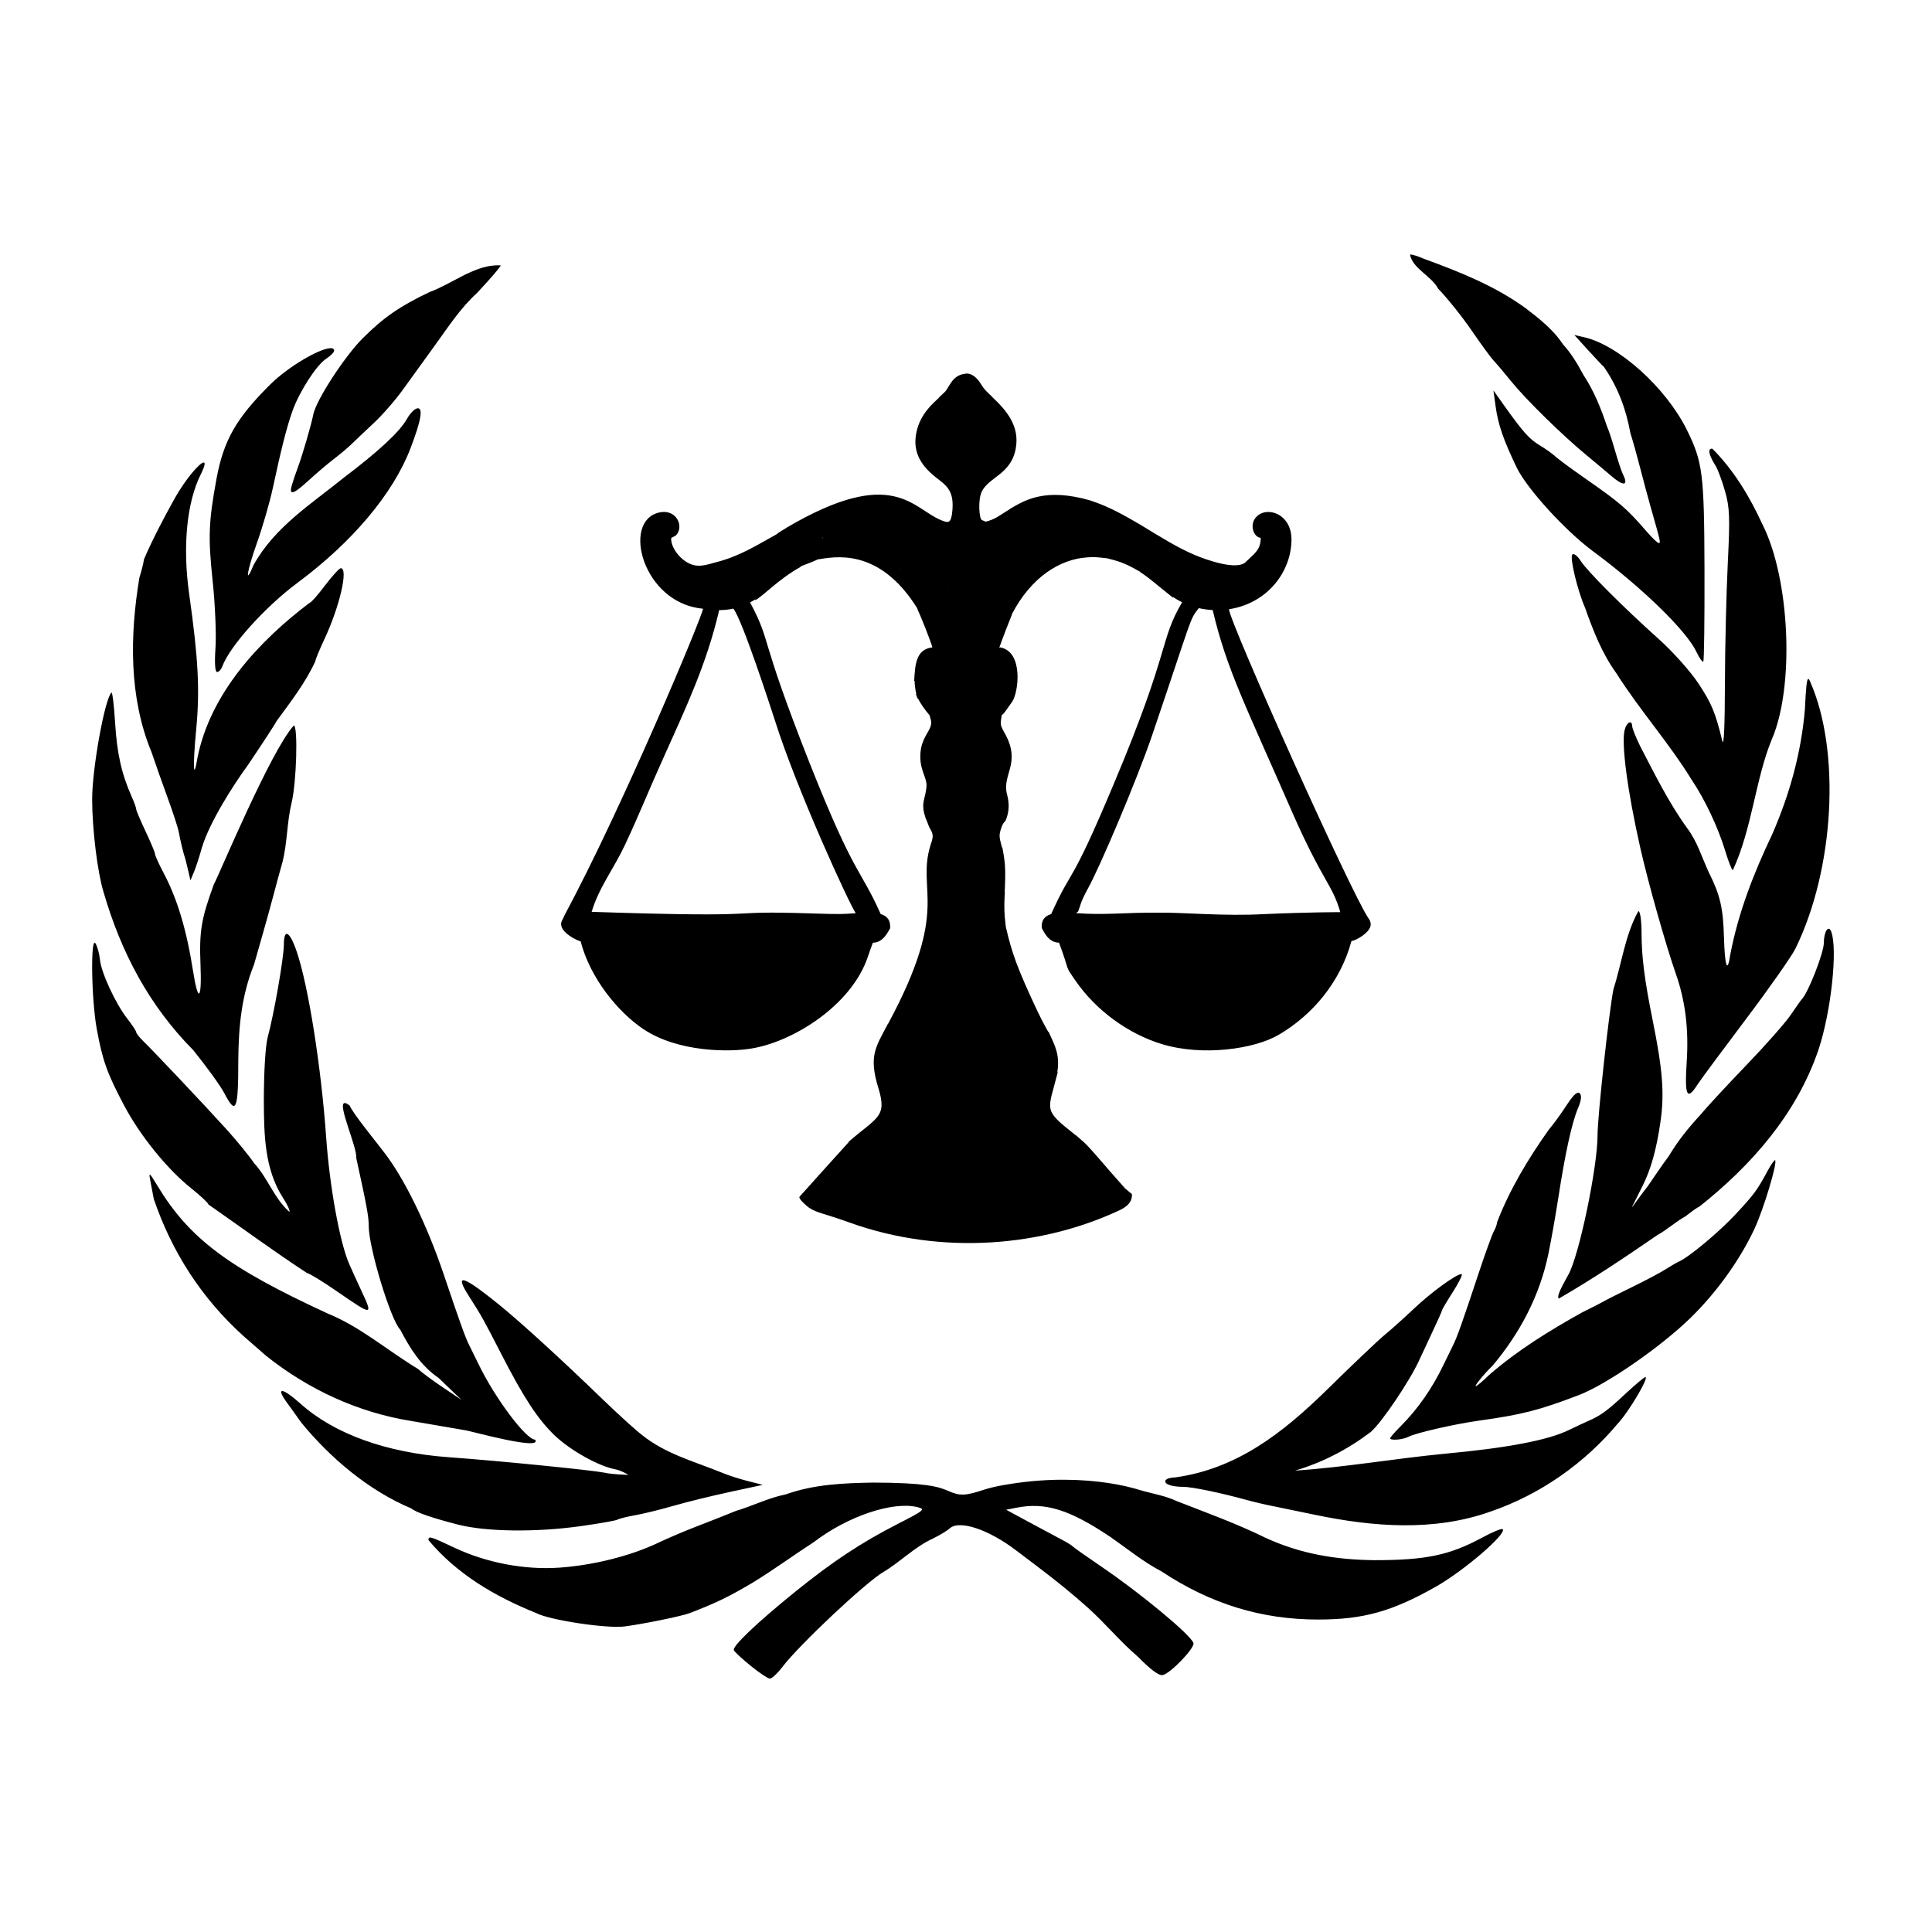
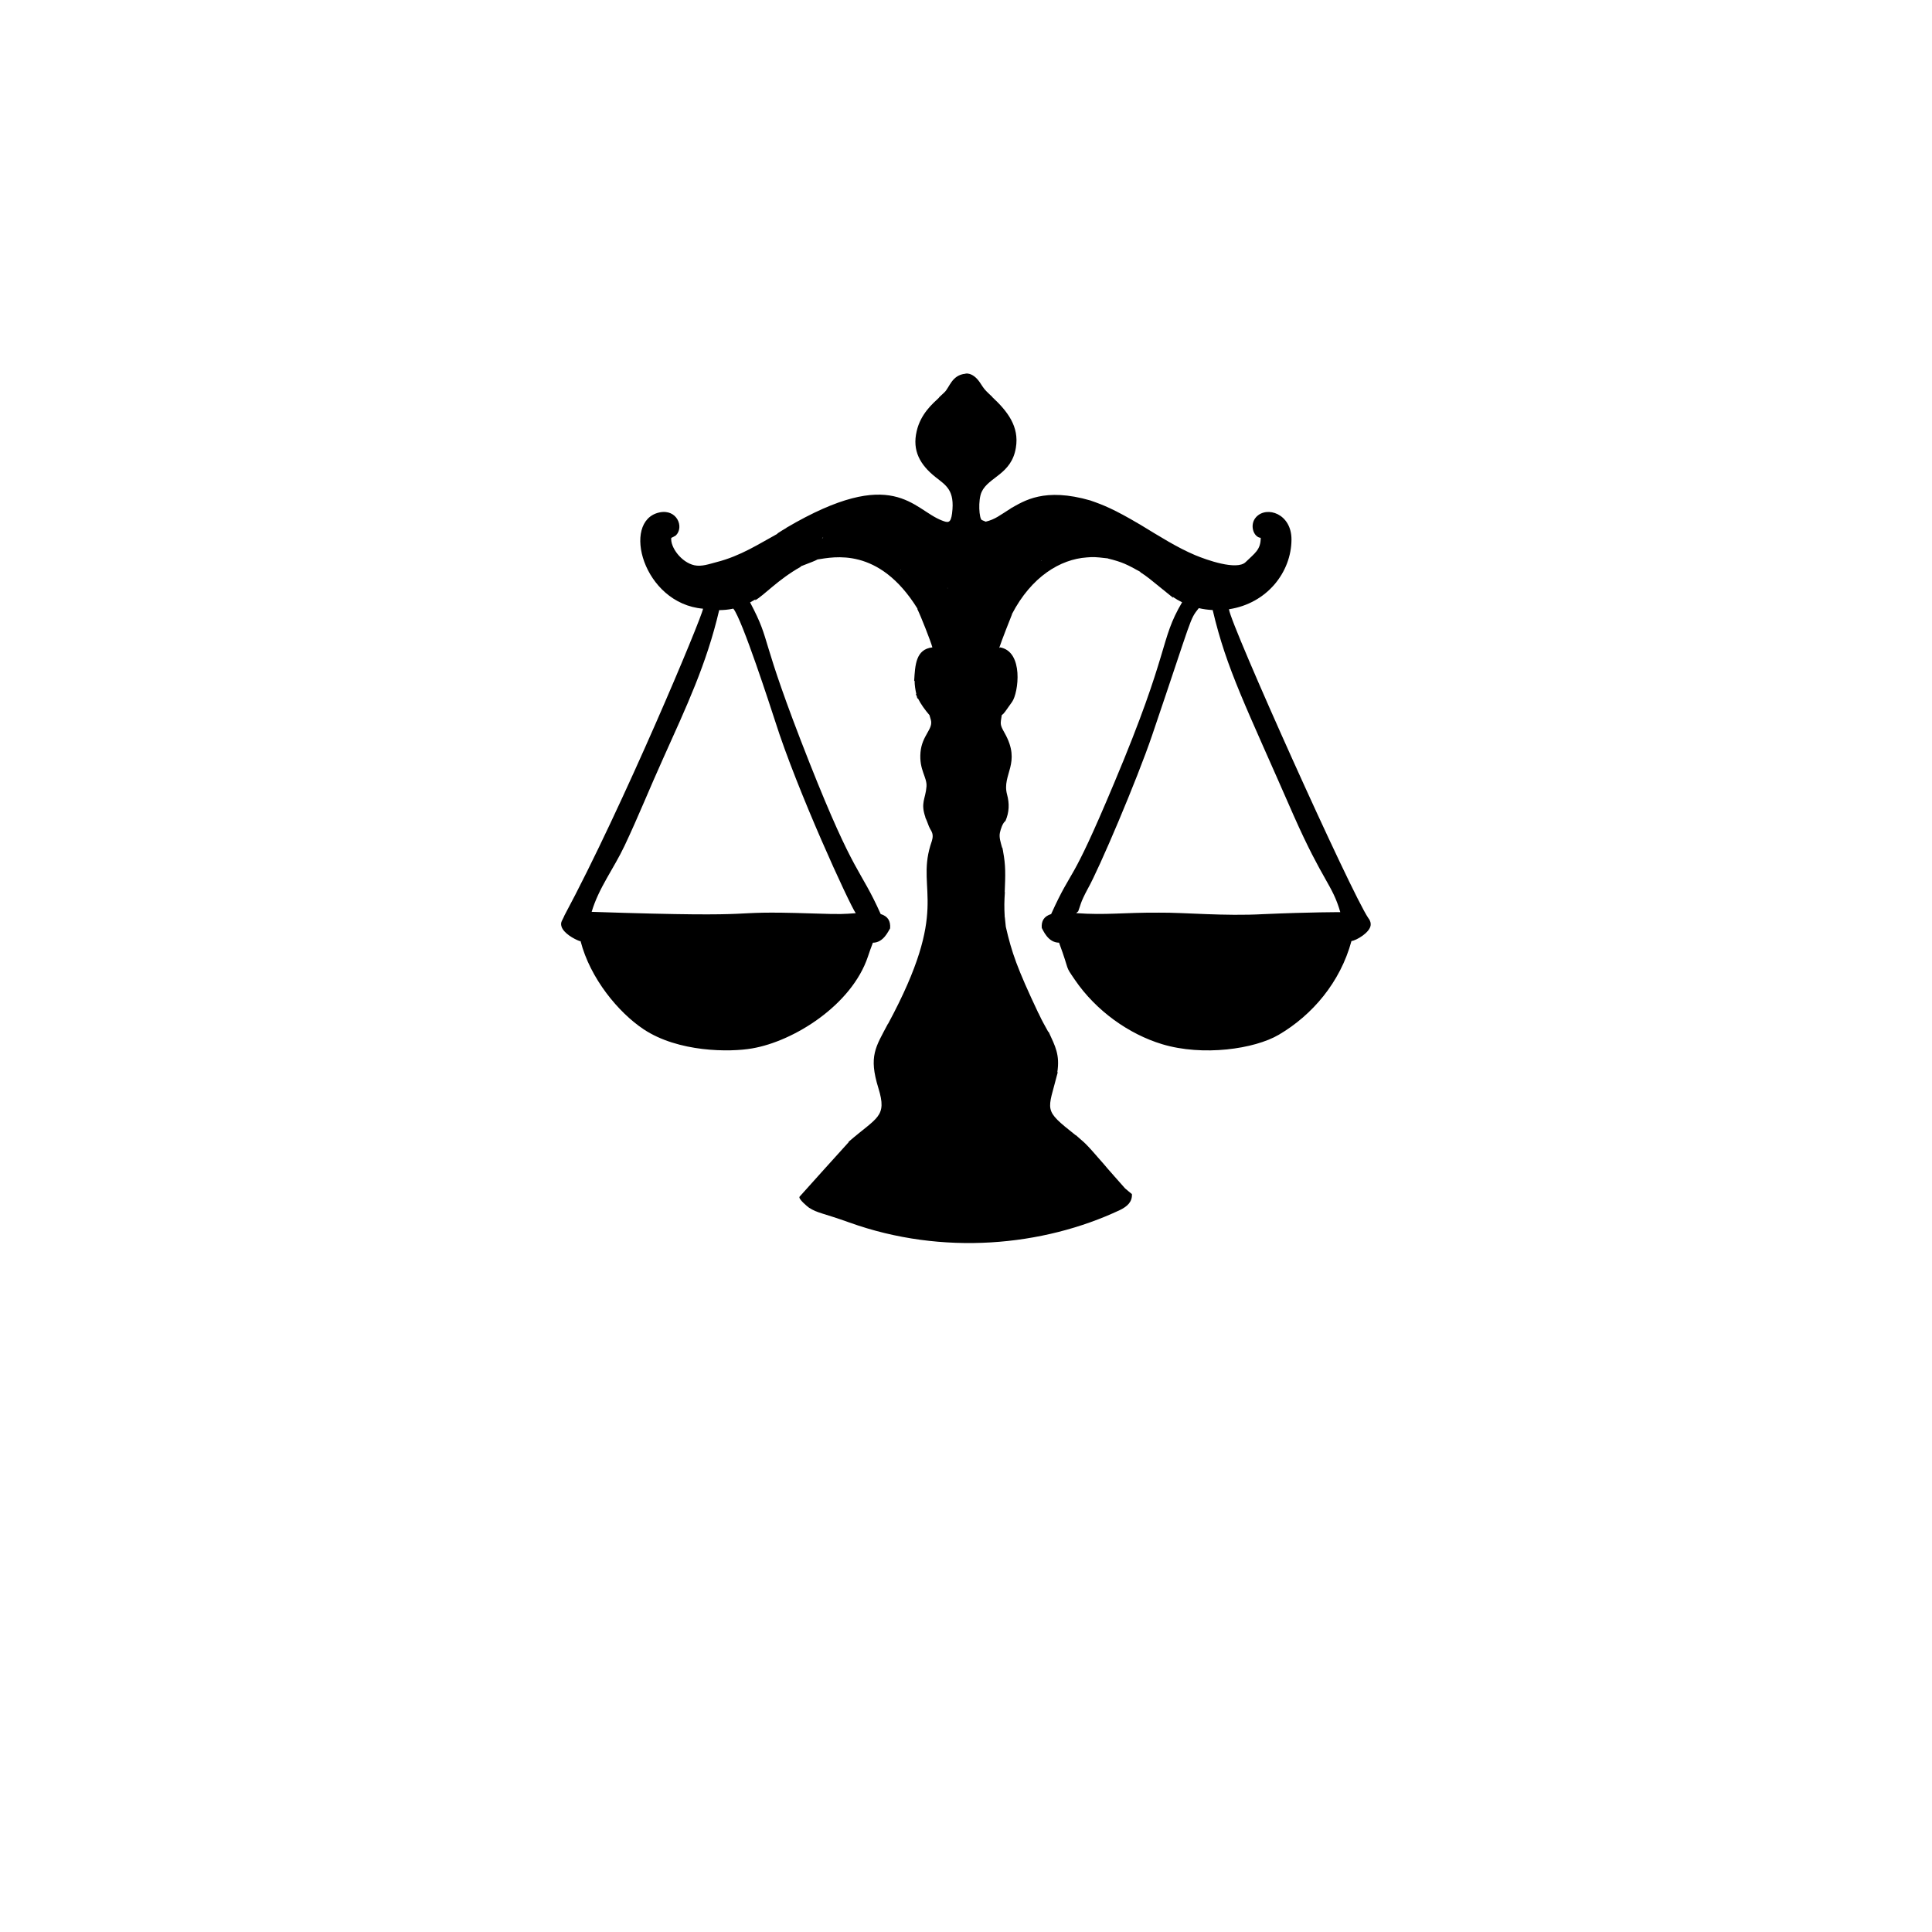
<svg xmlns="http://www.w3.org/2000/svg" width="500" zoomAndPan="magnify" viewBox="0 0 375 375" height="500" preserveAspectRatio="xMidYMid meet" version="1.0">
  <defs>
    <clipPath id="8a08d4da6c">
-       <path d="M 17.551 49.203 L 356 49.203 L 356 325.953 L 17.551 325.953 Z M 17.551 49.203 " clip-rule="nonzero" />
-     </clipPath>
+       </clipPath>
    <clipPath id="f46aca7a60">
      <path d="M 108.641 72.027 L 266.141 72.027 L 266.141 242 L 108.641 242 Z M 108.641 72.027 " clip-rule="nonzero" />
    </clipPath>
  </defs>
  <g clip-path="url(#8a08d4da6c)">
    <path fill="#000000" d="M 273.785 49.398 C 273.738 49.402 273.707 49.402 273.688 49.418 C 274.129 52.082 277.871 53.586 279.121 56 C 280.883 57.824 283.816 61.48 285.641 64.148 C 287.469 66.816 289.391 69.445 289.91 69.988 C 290.434 70.531 291.961 72.34 293.305 73.996 C 296.188 77.559 303.203 84.441 307.887 88.309 C 309.719 89.82 311.926 91.672 312.805 92.43 C 315.133 94.43 316.133 94.297 315.035 92.125 C 314.742 91.539 314.031 89.406 313.453 87.391 C 312.875 85.375 312.188 83.309 311.93 82.793 C 310.719 79.199 309.41 75.902 307.297 72.699 C 306.18 70.59 304.922 68.516 303.371 66.84 C 301.52 63.977 298.594 61.715 296.051 59.762 C 289.945 55.371 283.273 52.762 276.301 50.199 C 275.164 49.711 274.117 49.383 273.785 49.398 Z M 96.293 51.5 C 91.824 51.664 87.566 55.168 83.461 56.652 C 77.648 59.402 74.43 61.629 70.387 65.676 C 66.891 69.172 61.402 77.613 60.832 80.371 C 60.367 82.633 58.715 88.309 57.805 90.75 C 57.363 91.926 56.832 93.508 56.621 94.262 C 56.066 96.258 56.965 95.957 60.016 93.156 C 61.496 91.793 63.684 89.949 64.855 89.051 C 66.031 88.152 67.559 86.867 68.25 86.191 C 68.941 85.512 70.867 83.676 72.539 82.125 C 74.211 80.574 76.801 77.598 78.297 75.504 C 79.793 73.41 82.602 69.531 84.527 66.879 C 87.059 63.379 89.391 59.781 92.613 56.84 C 95.129 54.164 97.188 51.77 97.188 51.516 C 96.887 51.496 96.59 51.488 96.293 51.5 Z M 305.582 65.027 L 308.25 67.965 C 309.723 69.582 311.109 71.043 311.32 71.211 C 314.008 75.113 315.621 79.391 316.449 84.031 C 316.93 85.543 317.777 88.566 318.336 90.75 C 318.891 92.934 319.848 96.504 320.469 98.688 C 322.328 105.207 322.371 105.406 321.957 105.406 C 321.738 105.406 320.691 104.414 319.633 103.191 C 315.668 98.625 314.594 97.68 307.336 92.621 C 304.988 90.98 302.555 89.195 301.941 88.633 C 301.324 88.066 299.953 87.09 298.891 86.457 C 296.867 85.254 295.656 83.902 292.047 78.844 L 289.875 75.789 L 290.293 78.844 C 290.785 82.418 291.773 85.293 294.391 90.75 C 296.336 94.805 303.812 103.016 309.164 106.969 C 318.711 114.027 327.316 122.391 329.277 126.527 C 329.844 127.727 330.453 128.578 330.609 128.418 C 330.77 128.258 330.867 120.211 330.84 110.52 C 330.785 91.902 330.492 89.652 327.41 83.422 C 323.34 75.203 314.121 66.922 307.375 65.43 Z M 64.09 67.586 C 61.984 67.676 56.027 71.105 52.52 74.566 C 45.855 81.152 43.391 85.477 42.016 92.965 C 40.484 101.324 40.375 104.273 41.273 112.734 C 41.754 117.266 42 123.105 41.828 125.707 C 41.625 128.711 41.738 130.441 42.133 130.441 C 42.473 130.441 42.926 129.961 43.141 129.371 C 44.59 125.418 51.449 117.797 57.801 113.078 C 68.398 105.207 76.289 95.816 79.648 87.086 C 81.77 81.574 82.191 79.008 80.961 79.262 C 80.441 79.371 79.562 80.277 79 81.285 C 77.586 83.809 73.539 87.57 66.684 92.754 C 60.352 97.879 53.352 102.254 49.242 109.621 C 47.461 113.891 47.895 110.957 49.871 105.387 C 50.996 102.211 52.387 97.406 52.957 94.719 C 54.555 87.246 55.688 82.777 56.77 79.758 C 58.125 75.984 61.418 70.875 63.293 69.645 C 64.145 69.086 64.855 68.379 64.855 68.082 C 64.855 67.707 64.578 67.562 64.09 67.586 Z M 332.195 87.086 C 331.441 87.219 331.719 88.363 333.016 90.445 C 333.434 91.117 334.25 93.32 334.824 95.328 C 335.734 98.504 335.805 100.348 335.359 109.375 C 335.078 115.09 334.82 125.629 334.805 132.809 C 334.789 140.941 334.605 145.082 334.293 143.797 C 332.949 138.277 332.223 136.547 329.66 132.652 C 328.137 130.34 324.699 126.496 322.035 124.105 C 314.988 117.789 308.074 110.863 306.805 108.859 C 306.191 107.891 305.473 107.348 305.184 107.637 C 304.648 108.176 306.195 114.648 307.641 117.922 C 309.27 122.484 310.902 126.746 313.742 130.688 C 318.266 137.84 323.969 144.211 328.383 151.41 C 330.926 155.188 333.477 160.594 334.844 165.094 C 335.48 167.191 336.148 168.906 336.332 168.91 C 340.023 161.07 340.758 151.156 343.879 143.57 C 348.363 133.328 347.449 112.34 342.07 101.742 C 339.621 96.41 336.559 91.301 332.367 87.086 C 332.309 87.086 332.246 87.078 332.195 87.086 Z M 39.465 89.777 C 38.656 89.957 36.09 92.914 33.957 96.645 C 31.812 100.531 29.68 104.508 27.949 108.555 C 27.84 109.336 27.438 110.945 27.055 112.121 C 25.191 123.363 25.004 135.363 29.418 146.012 C 30.094 148.027 31.496 152.012 32.543 154.867 C 33.59 157.719 34.574 160.742 34.719 161.582 C 34.961 163 35.629 165.762 35.898 166.469 C 35.965 166.637 36.227 167.707 36.492 168.832 L 36.969 170.875 L 37.691 169.141 C 38.086 168.18 38.758 166.078 39.199 164.484 C 40.688 159.586 45.23 152.445 48.137 148.473 C 50.793 144.543 53.324 140.66 53.762 139.848 C 56.461 136.16 59.266 132.555 61.195 128.379 C 61.195 128.086 61.988 126.16 62.949 124.105 C 65.93 117.742 67.656 110.289 66.152 110.289 C 65.859 110.289 64.477 111.801 63.082 113.648 C 61.691 115.496 60.344 117.008 60.09 117.008 C 50.207 124.465 40.785 134.664 38.32 147.137 C 37.527 151.914 37.402 148.715 38.094 141.434 C 38.805 133.898 38.488 127.816 36.719 115.309 C 35.418 106.102 36.238 97.543 38.969 92.066 C 39.824 90.352 39.887 89.684 39.465 89.777 Z M 350.992 131.777 C 350.695 131.777 350.535 133.398 350.324 137.77 C 349.582 146.262 347.352 154.223 343.957 162.004 C 340.414 169.418 337.398 177.152 335.855 185.246 C 335.301 189.086 334.777 187.664 334.617 181.828 C 334.461 176.223 333.867 173.691 331.68 169.328 C 330.336 166.445 329.465 163.391 327.508 160.781 C 323.914 155.836 321.133 150.176 318.336 144.789 C 317.512 143.109 316.824 141.395 316.812 140.973 C 316.781 139.645 315.727 140.152 315.344 141.68 C 314.672 144.371 315.879 153.508 318.395 164.637 C 319.91 171.34 323.316 183.406 325.297 189.062 C 327.117 194.258 327.797 199.75 327.395 206.008 C 326.961 212.707 327.422 213.727 329.434 210.586 C 330.023 209.664 334.266 203.938 338.852 197.859 C 343.434 191.777 347.773 185.598 348.496 184.117 C 356.07 168.66 357.316 145.785 351.336 132.273 C 351.195 131.957 351.094 131.777 350.992 131.777 Z M 21.625 134.43 C 20.312 135.742 17.891 149.168 17.887 155.133 C 17.887 160.914 18.93 169.387 20.098 173.145 C 23.461 184.734 28.852 195.094 37.523 203.848 C 40.102 207.039 42.805 210.777 43.527 212.168 C 45.82 216.566 46.254 215.551 46.254 205.699 C 46.309 199.254 46.879 193.246 49.305 187.227 L 51.133 180.816 C 51.613 179.137 52.453 176.117 52.984 174.102 C 53.516 172.086 54.348 169.035 54.832 167.324 C 55.793 163.516 55.676 159.598 56.605 155.781 C 57.559 151.836 57.867 140.82 57.023 140.82 C 52.449 145.891 42.492 169.906 41.508 171.656 C 39.078 178.293 38.656 180.734 38.914 187.133 C 39.195 194.16 38.465 194.82 37.465 188.449 C 36.199 180.387 34.395 174.395 31.652 169.234 C 30.793 167.613 30.09 166.047 30.09 165.762 C 30.09 165.477 29.266 163.504 28.258 161.371 C 27.254 159.238 26.43 157.293 26.43 157.039 C 26.43 156.789 26.043 155.715 25.57 154.656 C 23.609 150.25 22.711 146.281 22.348 140.363 C 22.137 136.914 21.812 134.238 21.625 134.43 Z M 318.012 176.848 C 315.461 181.328 314.754 187.121 313.172 191.98 C 312.289 196.449 310.082 216.703 310.082 220.355 C 310.082 226.574 306.504 243.688 304.441 247.375 C 302.648 250.57 302.242 251.598 302.535 252.07 C 309.09 248.289 315.5 243.992 321.672 239.742 C 323.594 238.676 325.234 237.152 327.164 236.078 C 328.434 235.07 329.617 234.246 329.793 234.246 C 339.992 226.164 348.742 216.203 352.977 203.715 C 355.43 196.316 356.727 184.191 355.434 180.816 C 354.906 179.441 354.016 180.816 354.004 183.031 C 353.992 184.961 350.957 192.727 349.734 193.945 C 349.566 194.113 348.605 195.465 347.598 196.961 C 346.594 198.453 342.715 202.852 338.98 206.73 C 335.25 210.609 331.16 215.027 329.91 216.539 C 327.637 219.012 325.652 221.48 323.922 224.383 C 322.477 226.285 320.141 229.828 319.883 230.164 C 317.906 232.707 316.855 234.301 316.734 234.379 C 316.777 234.207 317.48 232.895 318.871 230.086 C 320.414 226.969 321.516 223.199 322.301 217.703 C 323.086 212.223 322.73 207.66 320.758 197.914 C 319.203 190.227 318.625 185.625 318.625 181.199 C 318.625 178.703 318.363 176.848 318.012 176.848 Z M 55.688 181.273 C 55.32 181.242 55.102 181.922 55.098 183.355 C 55.09 185.902 53.176 196.863 51.973 201.273 C 51.527 202.906 51.211 207.98 51.211 213.789 C 51.25 220.195 51.332 226.836 54.887 232.434 C 55.777 233.777 56.344 235.039 56.164 235.219 C 53.211 232.602 52 228.691 49.34 225.793 C 48.352 224.336 45.883 221.312 43.852 219.078 C 39.539 214.324 29.801 204.016 27.801 202.074 C 27.039 201.336 26.426 200.539 26.426 200.32 C 26.426 200.098 25.648 198.93 24.691 197.703 C 22.414 194.781 19.625 188.738 19.395 186.234 C 19.293 185.141 18.906 183.75 18.555 183.145 C 17.547 181.414 17.723 193.957 18.785 199.746 C 19.902 205.852 20.797 208.359 24.102 214.59 C 27.207 220.449 32.449 226.922 37.102 230.641 C 38.941 232.109 40.457 233.531 40.457 233.789 C 46.809 238.219 53.223 242.93 59.578 247.09 C 59.969 247.102 62.617 248.73 65.469 250.695 C 72.406 255.477 72.441 255.465 70.121 250.484 C 69.32 248.773 68.242 246.414 67.738 245.238 C 65.93 241.039 63.984 230.285 63.312 220.812 C 62.348 207.152 59.887 191.551 57.633 184.824 C 56.867 182.535 56.16 181.312 55.688 181.273 Z M 306.426 212.094 C 306.355 212.078 306.293 212.09 306.215 212.113 C 305.75 212.23 305.051 213.012 304.078 214.516 C 303.035 216.129 301.496 218.254 300.648 219.23 C 296.672 224.824 293.02 230.867 290.566 237.281 C 290.566 237.637 290.289 238.414 289.953 238.996 C 289.621 239.582 288.258 243.344 286.922 247.375 C 284.012 256.176 282.816 259.566 282.102 260.98 C 281.805 261.562 280.977 263.266 280.25 264.777 C 277.996 269.492 275.195 273.504 271.824 276.875 C 270.719 277.984 269.824 279.012 269.824 279.164 C 269.824 279.664 272.316 279.453 273.426 278.859 C 274.758 278.148 282.332 276.41 286.906 275.77 C 295.488 274.566 298.645 273.762 306.445 270.789 C 311.762 268.762 322.223 261.539 328.082 255.848 C 333.152 250.918 337.727 244.551 340.547 238.5 C 342.32 234.699 345.031 225.684 344.551 225.199 C 344.426 225.074 343.762 226.027 343.062 227.32 C 341.055 231.039 340.484 231.805 336.926 235.641 C 333.758 239.055 327.953 243.918 325.945 244.836 C 325.441 245.066 324.207 245.777 323.199 246.422 C 322.195 247.062 319.312 248.59 316.797 249.816 C 314.277 251.043 311.809 252.285 311.305 252.582 C 310.801 252.883 308.922 253.844 307.129 254.719 C 300.75 258.27 294.5 262.117 289 266.914 C 287.793 268.09 286.645 269.051 286.449 269.051 C 286.117 269.051 288.133 266.59 289.688 265.102 C 295 258.797 298.844 251.531 300.535 243.406 C 301.062 240.887 301.934 235.941 302.48 232.414 C 303.828 223.695 305.109 217.906 306.273 215.145 C 306.938 213.566 307.043 212.633 306.617 212.207 C 306.562 212.152 306.492 212.105 306.426 212.09 Z M 66.902 214.098 C 65.391 214.168 69.348 222.656 69.152 224.781 C 71.211 234.137 71.57 236.141 71.57 237.969 C 71.57 242.184 75.836 256.223 77.672 258.062 C 79.637 261.805 81.652 265.062 85.145 267.469 L 89.566 271.707 L 85.812 269.188 C 83.75 267.801 81.656 266.23 81.141 265.715 C 75.305 262.203 70.031 257.57 63.602 254.953 C 44.227 246.008 36.746 240.398 30.527 230.105 C 29.008 227.586 28.844 227.449 29.156 229.059 C 29.352 230.062 29.664 231.703 29.844 232.703 C 33.336 242.973 39.109 251.949 47.207 259.281 C 48.957 260.793 50.961 262.551 51.668 263.176 C 59.828 269.676 69.465 274.156 79.805 275.809 L 90.48 277.641 C 91.703 277.859 105.375 281.645 103.863 279.434 C 102.105 279.434 96.035 271.324 92.883 264.777 C 92.156 263.266 91.309 261.562 91.016 260.98 C 90.336 259.641 89.234 256.586 86.172 247.488 C 82.883 237.723 78.445 228.645 74.469 223.559 C 74.207 223.223 72.637 221.199 70.961 219.059 C 69.285 216.914 67.91 214.922 67.91 214.629 C 67.445 214.254 67.117 214.086 66.898 214.094 Z M 283.59 247.316 C 282.605 247.352 277.77 250.855 274.48 253.977 C 272.645 255.719 270.09 258.016 268.797 259.074 C 267.508 260.129 262.379 265.008 257.398 269.91 C 249.074 278.035 240.145 285.102 228.117 286.762 C 227.273 286.762 226.434 287.012 226.25 287.312 C 225.816 288.02 227.348 288.594 229.645 288.594 C 231.379 288.594 236.926 289.746 242.07 291.168 C 243.414 291.539 245.609 292.051 246.953 292.312 C 248.293 292.574 252 293.34 255.188 294.012 C 266.453 296.363 278.289 297.324 289.348 293.383 C 298.926 290.09 307.531 284.07 314.016 276.305 C 316.188 274.012 320.34 266.941 319.297 267.316 C 318.973 267.434 317.242 268.898 315.445 270.578 C 312.023 273.777 310.668 274.773 308.41 275.75 C 307.66 276.074 305.875 276.91 304.445 277.602 C 300.422 279.547 292.508 281.055 280.504 282.16 C 270.793 283.09 261.039 284.809 251.375 285.445 C 256.711 283.871 261.652 281.293 266.09 277.926 C 268.188 276.098 273.551 268.16 275.395 264.168 C 275.938 262.992 277.148 260.383 278.102 258.367 C 279.055 256.352 279.859 254.555 279.875 254.379 C 279.887 254.203 280.816 252.617 281.953 250.848 C 283.086 249.078 283.879 247.512 283.727 247.355 C 283.695 247.324 283.656 247.316 283.59 247.316 Z M 89.895 248.5 C 89.344 248.543 89.73 249.559 90.98 251.516 C 93.535 255.516 93.855 256.113 97.367 262.945 C 101.691 271.363 104.426 275.52 107.66 278.613 C 110.684 281.504 116.16 284.574 119.363 285.176 C 120.562 285.402 121.977 286.266 121.977 286.266 C 121.977 286.266 118.918 286.219 117.324 285.844 C 114.672 285.324 96.609 283.527 87.129 282.848 C 75.062 281.984 64.938 278.352 58.383 272.504 C 54.742 269.258 53.43 269.145 55.715 272.277 C 56.508 273.363 57.727 275.055 58.422 276.055 C 64.066 282.98 71.617 289.355 79.848 292.789 C 80.656 293.523 83.938 294.66 88.961 295.938 C 94.414 297.324 104.059 297.441 112.711 296.223 C 116.332 295.715 119.547 295.148 119.84 294.965 C 120.137 294.781 121.68 294.387 123.273 294.105 C 124.867 293.824 128.23 293.004 130.746 292.273 C 133.262 291.543 138.184 290.336 141.688 289.582 L 148.055 288.211 L 145.043 287.445 C 143.383 287.023 141.133 286.285 140.027 285.805 C 134.785 283.672 129.203 282.219 124.645 278.555 C 123.473 277.676 120.027 274.555 117 271.629 C 108.926 263.816 100.969 256.543 96.793 253.176 C 92.852 249.988 90.602 248.445 89.895 248.5 Z M 205.414 287.219 C 202.133 287.27 198.57 287.586 194.793 288.25 C 193.965 288.395 192.285 288.727 191.078 289.125 C 187.344 290.363 186.324 290.398 183.969 289.355 C 182.102 288.527 179.465 287.793 169.48 287.77 C 163.66 287.871 158 288.105 152.512 290.062 C 149.164 290.727 146.051 292.316 142.793 293.285 C 140.695 294.141 137.305 295.488 135.262 296.262 C 133.219 297.035 129.773 298.496 127.598 299.527 C 122.348 302.012 115.172 303.812 108.613 304.277 C 101.875 304.758 94.422 303.34 88.234 300.422 C 83.465 298.176 83.164 298.086 83.164 298.934 C 88.73 305.59 96.141 309.895 104.074 313.094 C 106.656 314.465 117.855 316.156 121.289 315.688 C 125.254 315.148 132.395 313.68 133.906 313.094 C 139.117 311.07 141.398 309.965 145.992 307.254 C 150.105 304.75 153.945 301.918 157.965 299.316 C 164.551 294.281 173.324 291.34 178.113 292.543 C 179.672 292.934 179.402 293.16 174.34 295.746 C 167.121 299.438 161.641 303.066 154.266 309.027 C 146.988 314.914 142.145 319.516 142.43 320.285 C 142.543 320.598 144.012 321.961 145.688 323.32 C 147.367 324.684 149.047 325.809 149.426 325.82 C 149.805 325.832 150.906 324.809 151.863 323.551 C 155.18 319.199 168.176 306.996 171.539 305.078 C 174.828 303.109 177.52 300.262 181.051 298.648 C 182.387 297.988 183.863 297.102 184.309 296.684 C 186.16 294.953 191.832 296.824 197.234 300.938 C 198.074 301.578 199.859 302.918 201.199 303.934 C 205.277 307.023 208.348 309.535 211.207 312.102 C 214.656 315.219 217.43 318.641 220.93 321.625 C 223.262 324.023 224.93 325.262 225.656 325.133 C 227.148 324.871 231.996 319.816 231.645 318.895 C 231 317.215 221.324 309.199 213.703 304.031 C 210.852 302.094 208.383 300.352 208.215 300.156 C 208.047 299.961 207.086 299.367 206.078 298.84 C 205.074 298.312 202.234 296.793 199.77 295.461 L 195.289 293.039 L 197.254 292.656 C 202.898 291.527 207.598 292.992 215.648 298.402 C 218.891 300.664 221.906 303.156 225.41 304.984 C 234.977 311.324 244.824 314.352 255.832 314.352 C 264.605 314.352 270.203 312.789 278.691 307.98 C 284.141 304.891 292.535 297.68 291.672 296.816 C 291.48 296.625 289.711 297.352 287.746 298.418 C 281.402 301.859 276.75 302.836 266.773 302.828 C 259.344 302.758 252.398 301.613 245.578 298.457 C 240.012 295.719 234.109 293.594 228.344 291.34 C 226.156 290.305 223.793 289.957 221.48 289.281 C 217.934 288.168 212.898 287.254 206.805 287.219 C 206.348 287.215 205.879 287.211 205.41 287.219 Z M 205.414 287.219 " fill-opacity="1" fill-rule="nonzero" />
  </g>
  <g clip-path="url(#f46aca7a60)">
    <path fill="#000000" d="M 265.605 178.223 C 262.219 173.254 238.883 121.328 238.539 118.254 C 245.934 117.137 250.648 111.051 250.676 104.734 C 250.699 99.711 245.879 98.129 243.82 100.359 C 242.453 101.844 243.316 104.289 244.703 104.391 C 244.711 106.719 243.535 107.383 241.773 109.105 C 240.07 110.773 234.145 108.668 231.953 107.742 C 228.488 106.273 225.324 104.27 221.168 101.742 L 221.168 101.75 C 216.27 98.848 214.086 97.984 211.688 97.16 L 211.688 97.152 C 202.707 94.559 198.793 97.207 196.121 98.715 L 196.176 98.742 L 196.094 98.75 C 194.055 100.031 193.141 100.82 191.328 101.254 C 191.328 101.254 190.586 100.945 190.586 100.945 C 190.047 100.719 189.801 97.09 190.531 95.492 C 191.871 92.555 196.34 92.102 197.18 86.898 C 197.867 82.773 195.551 79.816 192.547 77.023 C 192.547 77.023 192.59 77 192.59 77 C 192.543 77.023 191.539 76.016 191.441 75.922 C 190.93 75.422 190.57 74.789 190.172 74.203 C 188.684 72.027 187.148 72.566 187.395 72.543 C 184.707 72.785 184.293 75.277 183.289 76.172 L 182.25 77.145 L 182.289 77.16 C 180.938 78.422 178.684 80.375 177.926 83.699 C 177.035 87.473 178.582 90.203 181.543 92.57 C 183.586 94.203 185.383 95.094 184.793 99.664 C 184.539 101.625 183.992 101.473 182.844 101.035 C 177.145 98.852 173.527 90.152 152.613 102.453 L 152.633 102.469 C 151.855 102.938 151.816 102.938 150.906 103.535 L 150.887 103.617 C 147.344 105.543 143.801 107.902 139.07 109.109 C 137.691 109.461 136.195 110.031 134.766 109.715 C 132.238 109.152 130.094 106.211 130.289 104.406 C 130.285 104.434 131.094 104.008 131.172 103.938 C 132.852 102.316 131.391 98.707 127.953 99.473 C 120.547 101.125 124.812 117.16 136.461 118.148 C 136.27 119.781 120.887 156.57 109.551 177.703 C 109.195 178.637 108.699 178.973 109 179.879 C 109.41 181.109 111.305 182.219 112.512 182.664 C 112.691 182.672 112.688 182.668 112.688 182.668 C 114.555 189.93 120.051 196.531 124.91 199.77 C 131.648 204.258 141.645 204.258 145.984 203.496 C 154.09 202.117 165.32 195.082 168.465 185.668 C 168.891 184.398 168.902 184.387 169.426 182.98 C 171.516 182.992 172.477 180.605 172.77 180.191 C 172.879 178.785 172.359 177.852 170.941 177.414 C 166.859 168.285 165.977 170.402 157.109 148.02 C 147 122.406 149.934 125.16 145.594 116.926 C 145.945 116.727 146.297 116.527 146.645 116.328 C 146.602 116.363 146.59 116.461 146.59 116.508 C 148.223 115.621 151.016 112.48 155.434 110.004 L 155.426 109.926 C 157.762 109.016 158.074 108.914 158.695 108.586 C 161.746 108.145 170.562 106.016 178.074 118.129 L 178.062 118.234 C 178.699 119.508 180.664 124.477 180.973 125.656 C 177.75 126.02 177.625 129.082 177.438 132.172 L 177.523 132.129 C 177.531 133.035 177.664 133.863 177.859 134.727 L 177.758 134.746 C 177.992 135.207 177.926 135.016 178.055 135.582 L 178.164 135.547 C 178.734 136.684 179.551 137.805 180.41 138.805 L 180.668 139.691 C 181.207 141.523 178.961 142.691 178.668 146.012 C 178.371 149.449 179.969 150.84 179.832 152.656 C 179.652 155.09 178.633 155.789 179.621 158.629 L 179.598 158.668 C 179.875 159.219 180.07 159.812 180.297 160.387 C 180.566 161.074 181.027 161.449 181.031 162.277 C 181.035 162.922 180.762 163.539 180.578 164.148 C 177.879 173.125 184.531 176.184 172.371 198.727 L 172.355 198.703 C 169.961 203.25 168.566 204.961 170.496 211.207 C 172.238 216.848 170.258 216.805 164.688 221.641 L 164.742 221.68 C 164.391 222.027 155.48 231.961 155.203 232.266 C 154.852 232.656 156.762 234.242 157.035 234.418 C 158.719 235.496 159.719 235.438 164.871 237.289 C 182.953 243.781 202.457 241.898 217.383 234.867 C 218.785 234.176 219.789 233.305 219.703 231.773 C 219.703 231.766 218.496 230.789 218.371 230.66 C 218.324 230.609 214.289 226.062 214.289 226 C 210.137 221.195 210.66 222.008 208.809 220.32 L 208.781 220.344 C 202.328 215.219 203.363 215.867 205.316 208.094 L 205.223 208.141 C 205.746 204.699 204.828 203.105 203.531 200.258 L 203.48 200.312 C 202.695 198.832 202.418 198.488 201.574 196.664 L 201.555 196.664 C 197.41 187.898 196.367 184.859 195.227 179.879 C 195.227 179.879 195.094 178.68 195.039 178.055 L 195.02 178.055 C 194.898 175.957 194.934 174.973 195.047 173.156 L 195.016 173.145 C 195.152 169.777 195.219 167.984 194.695 165.25 L 194.703 165.246 C 194.668 165.117 194.691 165.238 194.559 164.527 L 194.512 164.547 C 194.215 163.453 193.887 162.52 194.086 161.609 C 194.227 160.969 194.598 159.746 195.16 159.348 C 195.898 157.629 195.949 155.988 195.469 154.203 C 194.41 150.27 198.324 148.195 195 142.281 C 194.027 140.559 194.184 140.551 194.438 138.809 C 194.668 138.629 194.816 138.52 194.984 138.246 L 194.988 138.281 L 196.445 136.234 C 197.688 134.484 198.746 126.469 194.098 125.648 L 193.984 125.766 L 193.953 125.742 C 194.391 124.375 196.242 119.695 196.426 119.254 L 196.406 119.215 C 200.211 111.895 205.84 108.543 210.941 108.195 C 212.223 108.105 212.32 108.066 214.965 108.375 L 214.957 108.301 L 215.008 108.398 C 217.871 109.094 218.773 109.578 221.348 111.004 L 221.34 111.07 C 222.816 112.039 222.504 111.816 227.727 116.055 L 227.621 115.84 C 228.203 116.238 228.812 116.594 229.445 116.902 C 225.023 124.402 227.246 125.891 216.266 151.961 C 207.516 172.844 208.379 167.809 204.027 177.418 C 202.613 177.863 202.102 178.781 202.207 180.113 C 202.465 180.543 203.398 182.969 205.562 182.973 C 207.789 189 206.551 187.133 208.629 190.176 C 212.746 196.215 219.129 200.73 225.566 202.676 C 233.469 205.062 243.48 203.625 248.215 200.844 C 254.734 197.016 260.152 190.648 262.316 182.664 C 263.277 182.531 265.875 181.023 266.043 179.59 C 266.082 179.258 266.035 178.754 265.605 178.223 Z M 150.457 139.98 C 154.699 153.387 164.914 175.609 166.102 177.25 C 163.645 177.418 163.555 177.492 157.695 177.301 C 138.352 176.664 152.023 178.223 114.84 176.988 C 116.223 172.32 119.117 168.629 121.219 164.176 C 123.848 158.629 126.145 152.891 128.664 147.332 C 133.234 137.145 137.137 128.934 139.594 118.426 C 140.445 118.41 141.262 118.367 142.336 118.133 C 144.066 120.238 149.605 137.371 150.457 139.98 Z M 159.547 104.582 C 159.641 104.465 159.719 104.344 159.77 104.215 C 159.773 104.324 159.688 104.48 159.547 104.582 Z M 174.82 110.637 C 174.805 110.613 174.793 110.586 174.785 110.559 C 174.805 110.551 174.836 110.547 174.871 110.551 C 174.863 110.574 174.844 110.609 174.82 110.637 Z M 183.914 114.215 C 183.895 114.188 183.883 114.156 183.875 114.125 C 183.91 114.117 183.922 114.121 183.934 114.129 C 183.93 114.156 183.922 114.188 183.914 114.215 Z M 202.121 108.895 C 202.117 108.871 202.117 108.852 202.121 108.832 C 202.164 108.84 202.203 108.859 202.234 108.883 Z M 245.238 177.434 C 237.602 177.855 229.922 177.098 224.988 177.145 C 218.109 177.098 214.621 177.664 208.895 177.238 C 209.141 177.004 208.973 177.145 209.281 176.887 C 209.762 175.645 209.637 175.305 211.125 172.531 C 213.367 168.582 220.703 151.316 223.621 142.734 C 231.648 119.121 230.832 120.406 232.684 118.039 C 233.566 118.242 234.469 118.367 235.383 118.41 C 238.109 130 241.734 136.84 251.086 158.262 C 256.828 171.227 258.582 171.625 260.152 177.051 C 260.152 177.051 254.574 177.027 245.238 177.434 Z M 245.238 177.434 " fill-opacity="1" fill-rule="nonzero" />
  </g>
</svg>